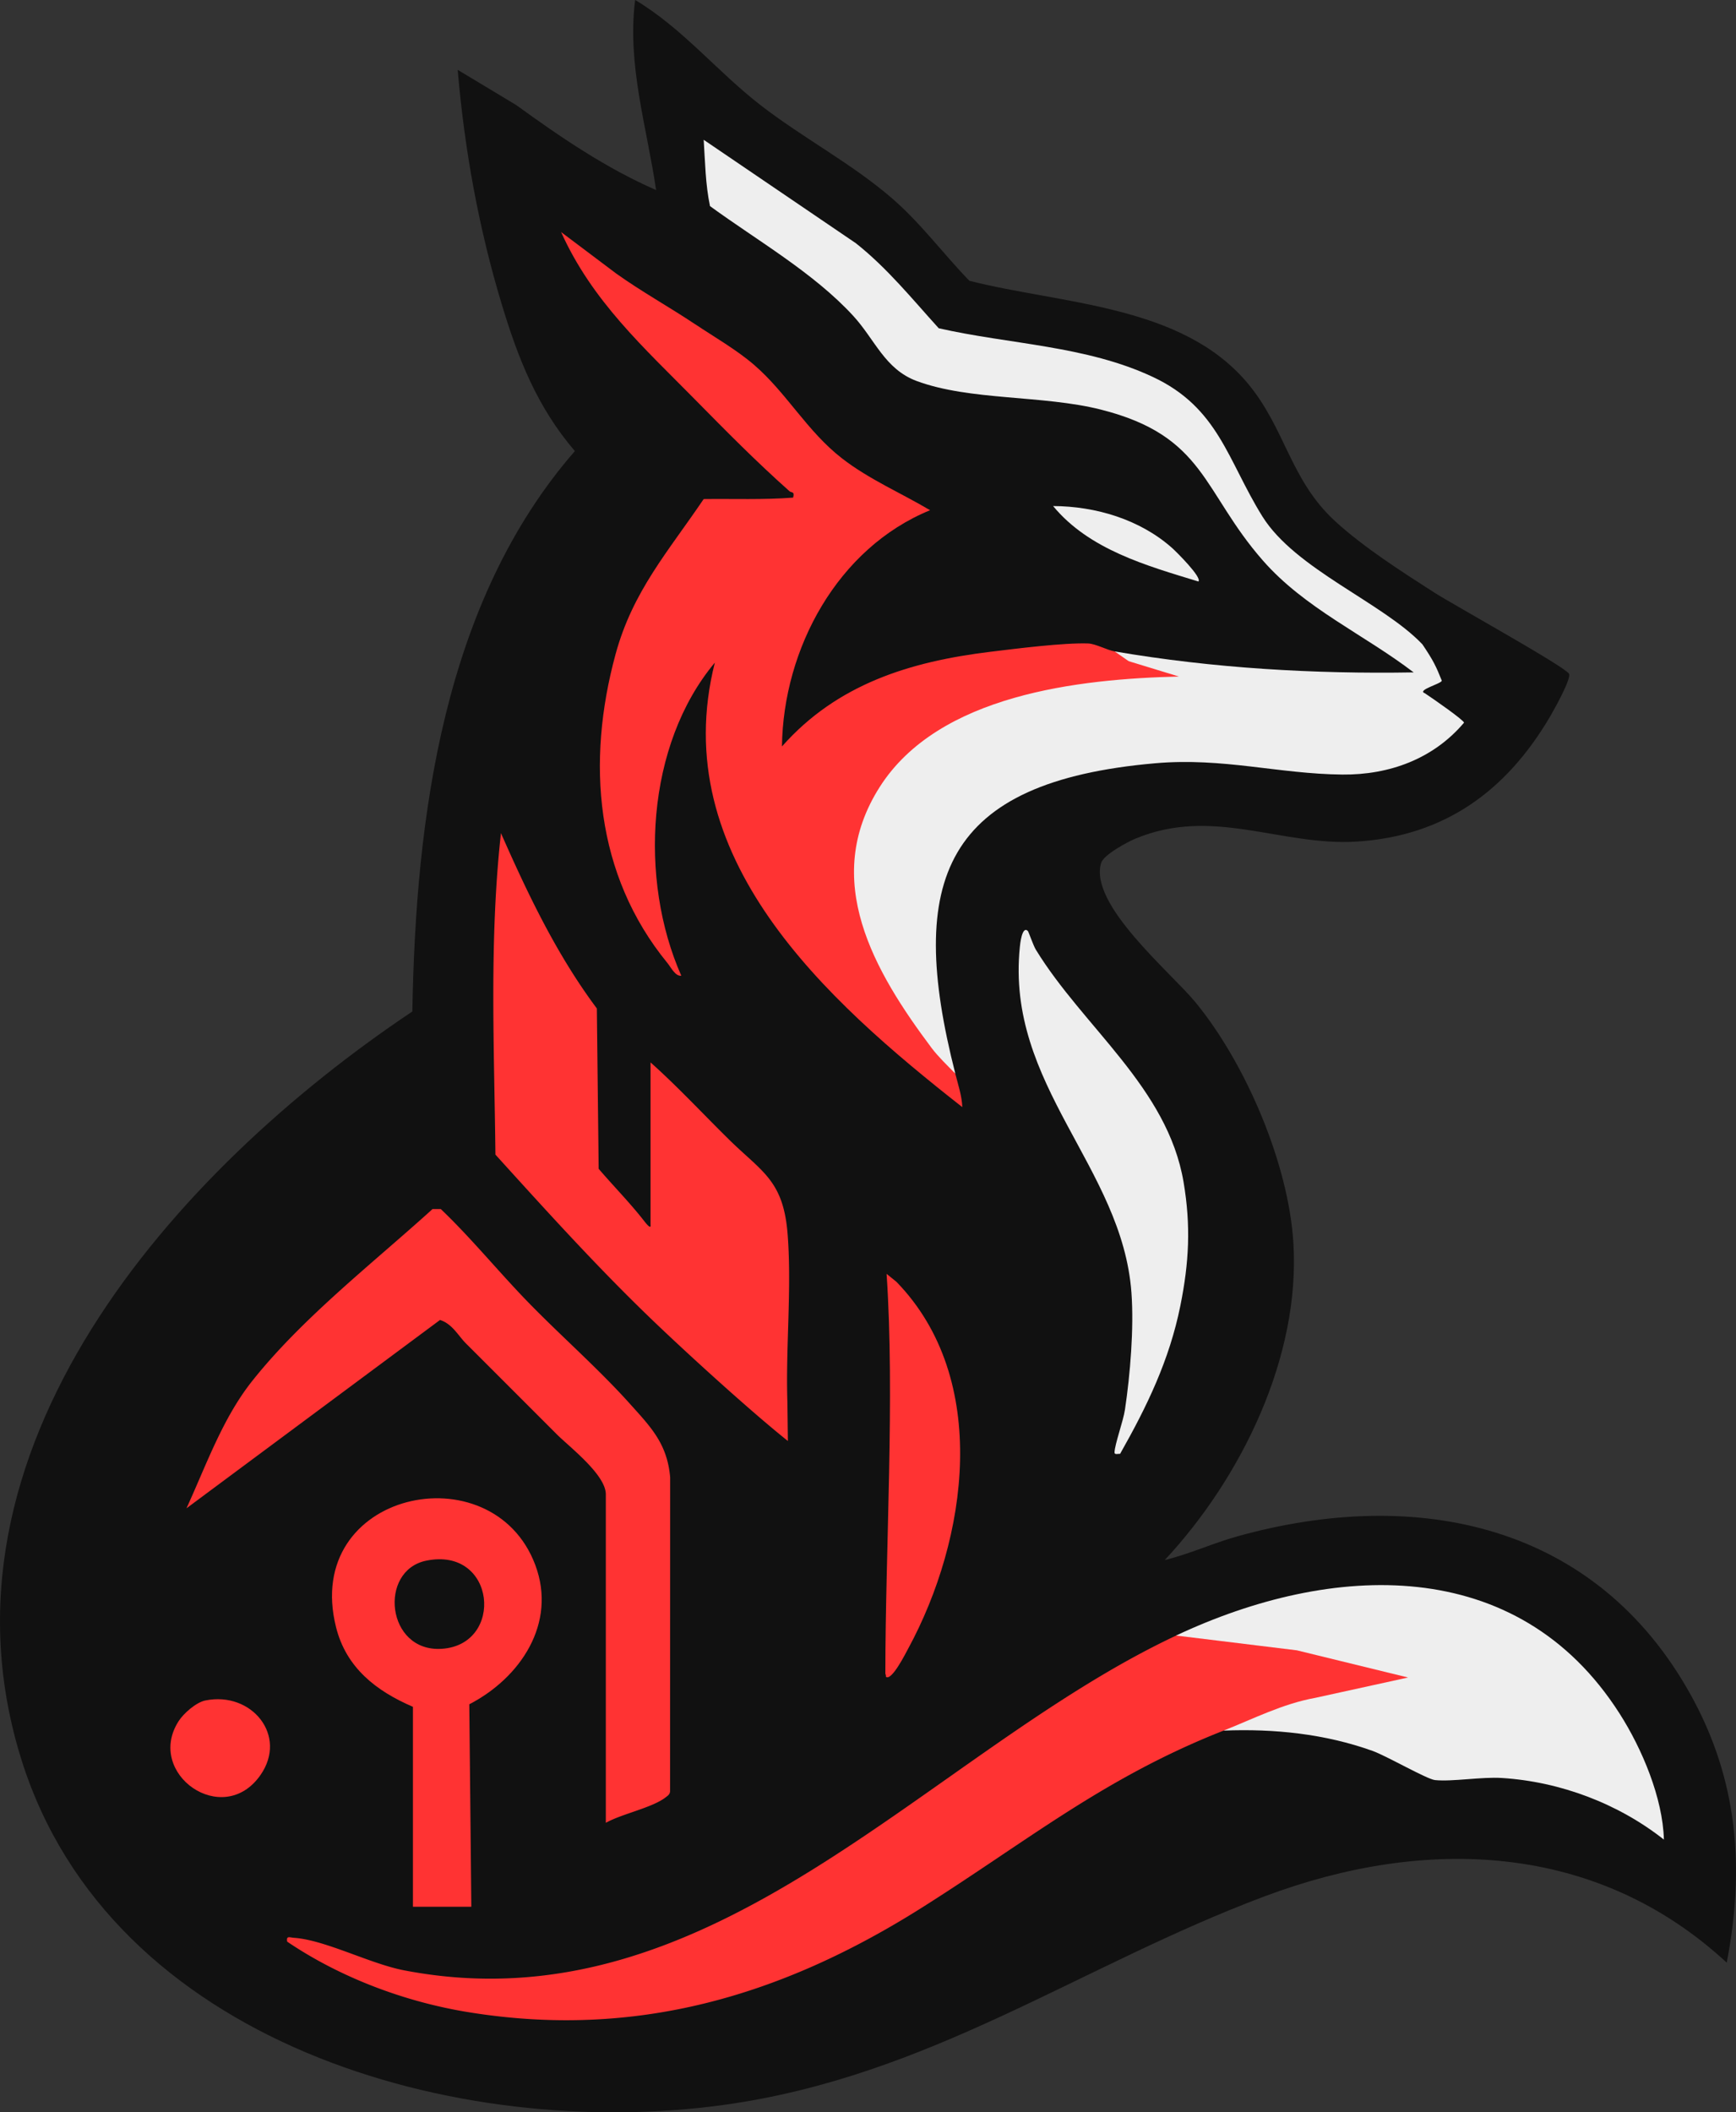
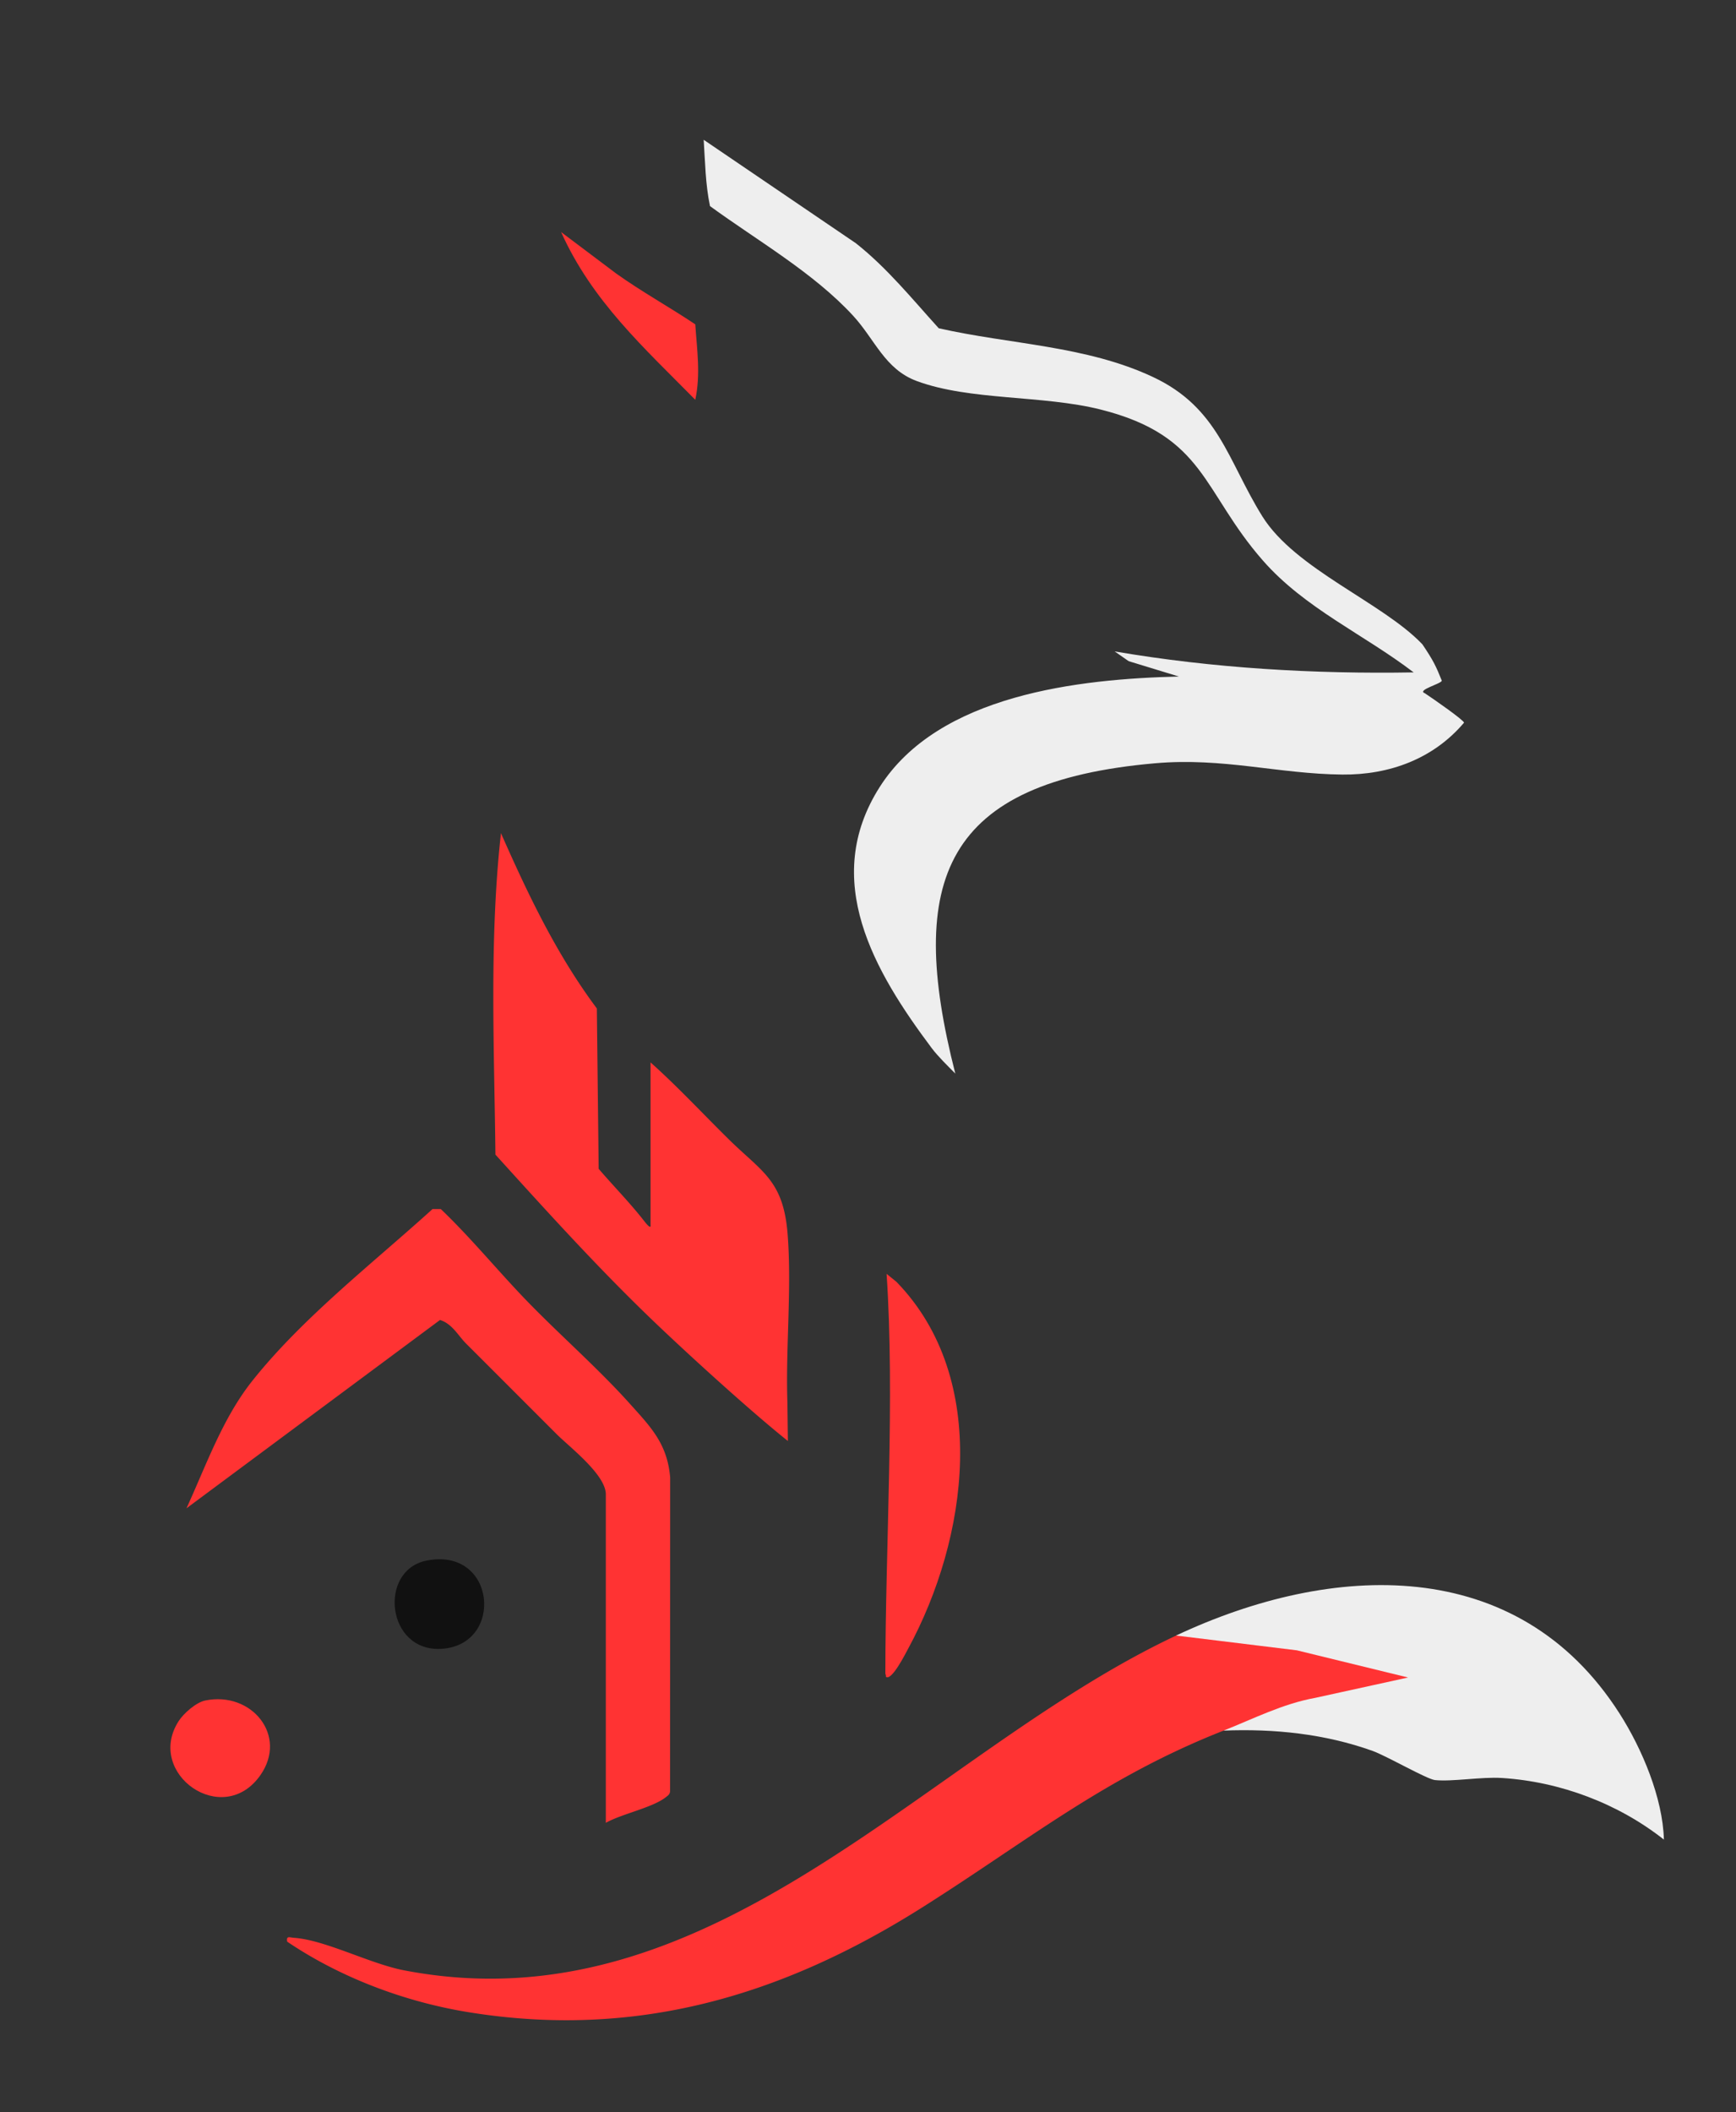
<svg xmlns="http://www.w3.org/2000/svg" id="avalynx-logo-main" data-name="Avalynx Logo Main" viewBox="0 0 621.02 755.53">
  <rect x="0" y="0" width="621.02" height="755.53" fill="#333333" stroke="none" />
  <defs>
    <style>.c-black{fill:#111}.c-red{fill:#f33}.c-peach{fill:#eee}</style>
  </defs>
  <g id="avalynx-logo-block" data-name="Avalynx Logo Block">
-     <path class="c-black" d="M416.72 557.98c8.84-2.16 17.25-6.05 26-8.49 64.46-17.92 128.29-4.38 162.17 56.83 16.81 30.37 19.34 61.75 12.82 95.67-46.66-43.11-107.82-45.28-165.24-23.75-66.41 24.9-119.96 64.42-193.39 74.61C163.66 766.1 39.55 730.87 7.7 629.5c-34.79-110.73 54.79-210.88 139.81-267.72 1.2-69.39 11.09-146.47 58.14-200.44-13.48-15.71-20.28-33.04-26.19-52.6-8.23-27.21-13.32-55.39-15.73-83.76l20.91 12.58c15.87 11.5 32.02 22.54 50.07 30.42-3.31-22.57-10.45-44.9-7.5-67.99 16.82 10.02 29.23 25.46 44.59 37.41 15.22 11.85 32.78 20.97 47.39 33.61 10.25 8.87 18.24 19.78 27.58 29.42 33.1 8.41 75.88 8.52 99.46 36.54 13.61 16.17 15.2 34.64 31.47 49.53 10.11 9.25 23.88 18.07 35.49 25.51 6.33 4.05 46.78 26.5 48.09 28.98.9 1.71-5.34 12.87-6.77 15.3-15.59 26.56-37.77 42.81-69.27 44.73-27.09 1.65-51.38-12.58-79.06-1.06-2.96 1.23-11.4 5.77-12.28 8.72-4.42 14.88 24.92 39.06 33.76 49.82 17.96 21.86 33.25 57.61 35.02 85.98 2.56 40.93-18.66 84.15-45.99 113.48z" />
-     <path class="c-red" d="M248.72 115.99c6.86 4.59 14.78 9.12 21.01 14.49 11.68 10.05 18.99 23.8 31.51 33.49 9.7 7.51 20.99 12.31 31.48 18.52-33.12 13.55-52.54 49.55-52.99 84.5 19.73-22.31 45.78-30.36 74.62-33.87 9.28-1.13 26.15-3.27 34.91-2.97 2.64.09 6.87 2.4 9.47 2.84 4.47 2.07 9.23 3.24 14.09 4.18 3.13.43 13.46 3.96 7.75 6.82-39.34 1.26-93.39 7.48-109.71 49.51-11.62 29.92 9.14 61.68 27.4 84.1l3.47 6.4c.97 3.81 2.41 8.15 2.51 11.99-48.78-38.3-106.05-89.46-88.52-158.99-24.62 29.44-27.21 77.63-12 111.99-2.14.27-3.67-2.96-4.96-4.54-25.88-31.62-29.05-71.91-18.55-110.47 6.14-22.54 18.8-36.67 31.52-55.48 10.66-.13 21.21.3 31.99-.51.65-2.34-.61-1.69-1.28-2.28-12.15-10.83-22.32-21.15-33.72-32.71l-1.37-3.79c.56-6.9.42-13.8-.45-20.7l1.82-2.51z" />
    <path class="c-peach" d="M398.72 232.99c35.26 6.03 71.29 8.12 106.99 7.51-17.84-13.64-38.95-22.89-53.96-40.04-21.71-24.78-20.53-44.54-58.02-53.98-20.75-5.22-46.72-3.13-65.8-10.2-11.4-4.23-14.9-14.8-22.7-23.3-14.18-15.44-34.36-26.94-51.24-39.26-1.64-7.71-1.74-15.83-2.26-23.72l54.47 37.02c11.22 8.9 20.06 19.85 29.61 30.39 25.45 5.78 52.64 6.18 76.59 17.41 23.56 11.04 26.73 29.85 39.16 49.84 11.8 18.98 43.09 30.86 57.28 45.81 4.02 5.96 4.9 7.93 6.93 12.98 0 1.08-9.18 3.38-6.03 4.53 3.06 2.03 13.98 9.63 13.98 10.51-10.97 12.96-26.72 18.71-43.51 18.55-22.8-.21-42.69-6.17-66.96-4.04-75.58 6.61-89.27 41.47-71.51 110.99-2.65-2.68-6.21-6.14-8.42-9.08-20.61-27.48-39.76-60.24-18.61-93.44 21.08-33.08 71.28-38.63 107.02-39.49l-17.98-5.5-5.01-3.49z" />
    <path class="c-red" d="m420.72 584.99 6.85-1.18c9.46.03 26.94 2.74 36.7 4.5 4.65.84 38.94 7.92 39.64 9.84s.88 2.58-.91 4.06l-36.33 7.95a217.79 217.79 0 0 1-28.95 8.83c-42.76 16.83-70.07 39.45-108.08 63.42-50.19 31.63-102.39 46.99-162.12 37.29-22.71-3.69-45.77-12.36-64.78-25.22-.4-2.21.88-1.49 2.38-1.38 11.2.76 27.16 9.27 39.39 11.63C255.55 726.15 331.42 627 420.74 585zM281.85 515.41c-13.43-10.7-36.9-32.08-49.66-44.39-19.19-18.52-37.06-38.3-54.96-58.04-.41-38.19-2.25-76.96 1.98-114.98 9.65 21.88 19.93 43.46 34.3 62.7l.65 57.35c5.36 6.26 11.2 12.16 16.27 18.67 1.97 2.53 2.45 2.44 2.29 1.28v-58c9.76 8.71 18.67 18.34 27.99 27.51 11.86 11.68 19.54 14.59 21.05 33.95s-.73 40.56-.08 60.08M216.72 651.99v-117.5c0-7.04-13.01-16.95-17.53-21.47-10.83-10.83-21.66-21.68-32.5-32.5-2.8-2.8-4.88-7.01-9.28-8.4l-90.7 67.36c7.07-15.43 12.91-32.18 23.49-45.51 18.04-22.7 43.09-42.08 64.53-61.52h2.96c10.92 10.43 20.5 22.24 30.99 33.06 11.81 12.17 25.31 23.95 36.54 36.46 7.6 8.46 13.48 14.37 14.52 26.48l-.03 112.04c0 1.29-.73 1.7-1.61 2.39-4.75 3.71-15.81 5.93-21.39 9.11z" />
    <path class="c-peach" d="M420.72 584.99c55.54-26.12 122.02-29.43 158.63 27.87 8.07 12.62 15.48 30.23 15.88 45.12-16.34-12.89-37.07-20.72-57.96-22.04-7.34-.46-17.65 1.38-23.92.75-2.9-.29-17.34-8.65-22.38-10.45-17.02-6.1-35.22-7.97-53.25-7.25 10.51-4.14 21.12-9.61 32.79-11.71l33.2-7.28-39.78-9.72-43.21-5.29z" />
-     <path class="c-red" d="M147.72 681.99v-71.5c-13.17-5.67-23.88-13.98-27.51-28.49-12.16-48.62 55.93-63.17 71.27-22.27 7.83 20.88-5.32 40.4-23.6 49.85l.73 72.41" />
-     <path class="c-peach" d="M367.7 333c.26.25 1.93 5.17 2.85 6.67 17.05 27.86 47.12 49.28 52.85 83.14 2.64 15.61 1.97 28.76-1.15 44.22-3.91 19.41-11.91 35.95-21.55 52.96-.82-.05-2.03.42-2-.51.09-2.94 3.1-11.1 3.73-15.28 1.89-12.65 3.24-29.06 2.33-41.75-3.25-45.11-45.06-74.22-39.92-123.84.06-.61.74-7.67 2.86-5.62z" />
    <path class="c-red" d="M320.71 458.5c33.76 34.81 25.45 91.97 4.18 131.16-.98 1.81-5.96 11.76-7.98 10.07.05-1.05-.19-.6-.19-1.24 0-44.57 3.42-99.08.44-142.87M73.44 608.22c16.51-3.38 29.64 12.52 19.71 26.71-13.42 19.18-41.23-.55-29.28-19.28 1.79-2.81 6.28-6.76 9.57-7.43zM248.72 115.99c.61 9.04 1.96 17.97 0 27-18.42-18.69-36.89-35.29-48-59.99l19.68 14.81c9.13 6.53 19 11.96 28.31 18.19z" />
-     <path class="c-peach" d="M428.71 207.99c-18.63-5.69-39.09-11.4-51.99-26.99 15.23.07 31 4.76 42.53 14.96 1.43 1.27 10.85 10.58 9.46 12.03z" />
    <path class="c-black" d="M152.44 558.22c25.03-5.16 28.14 30.13 5.53 31.52-19.79 1.22-22.68-27.98-5.53-31.52z" />
  </g>
</svg>